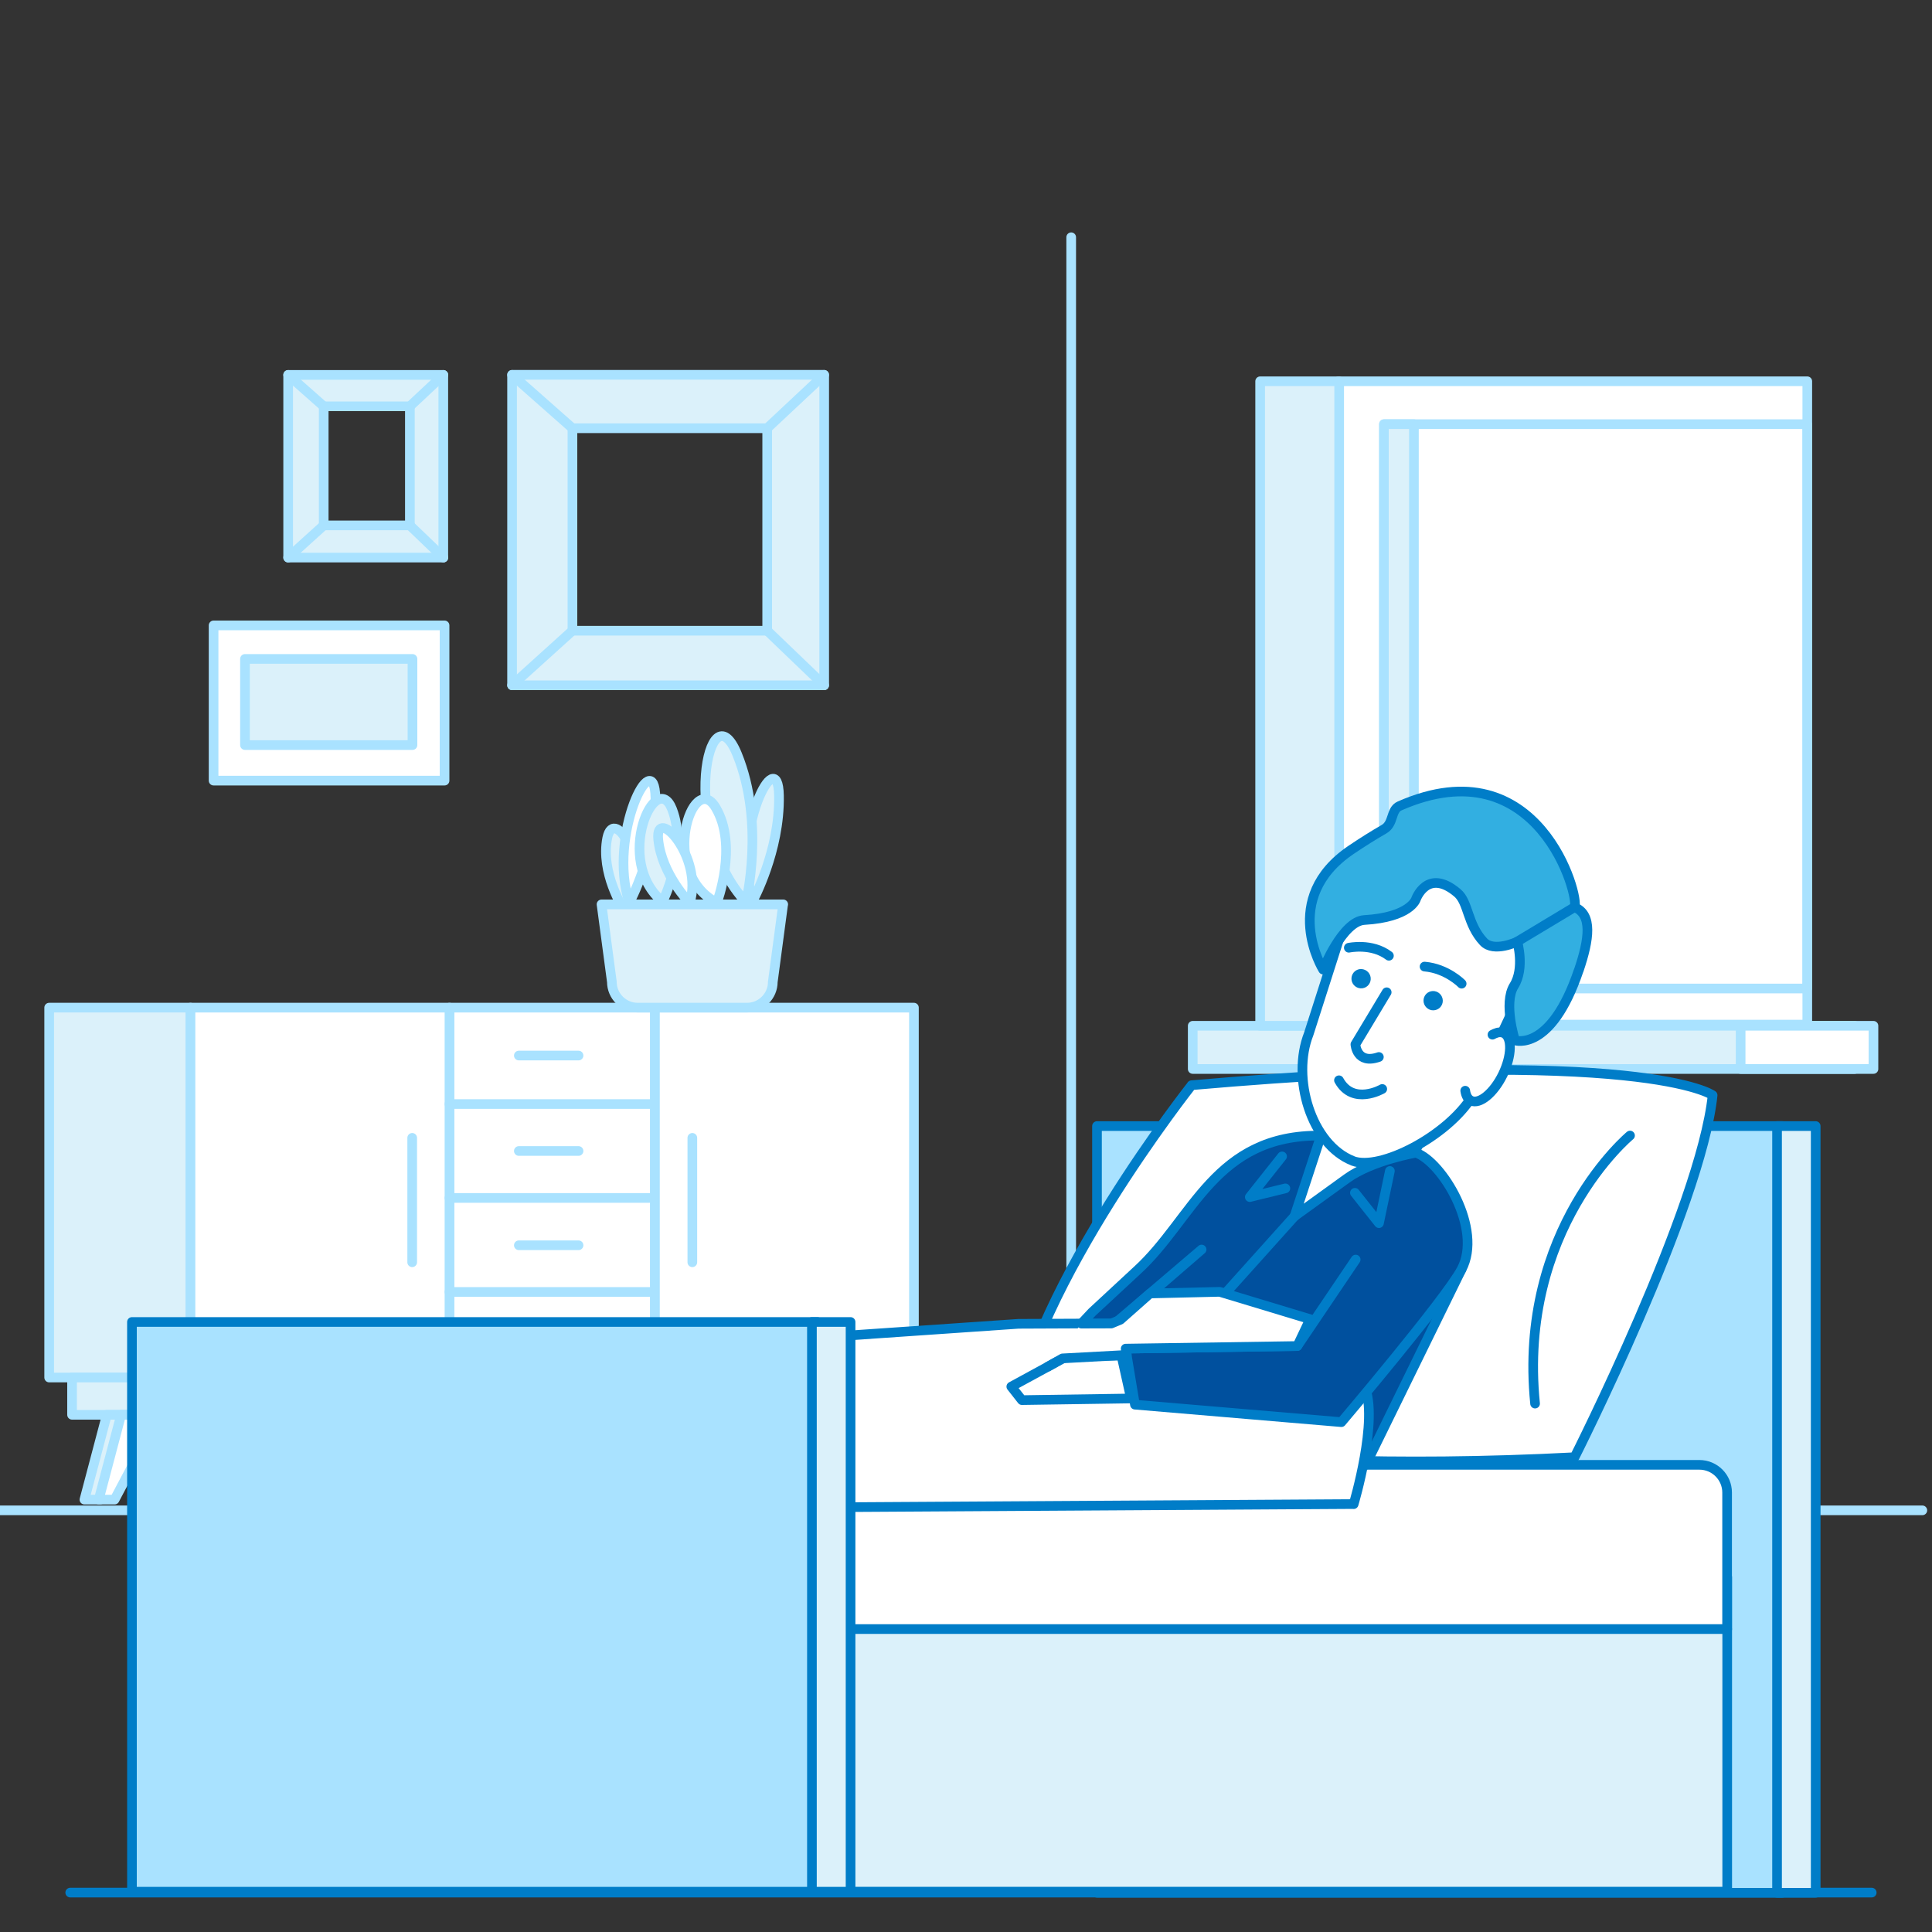
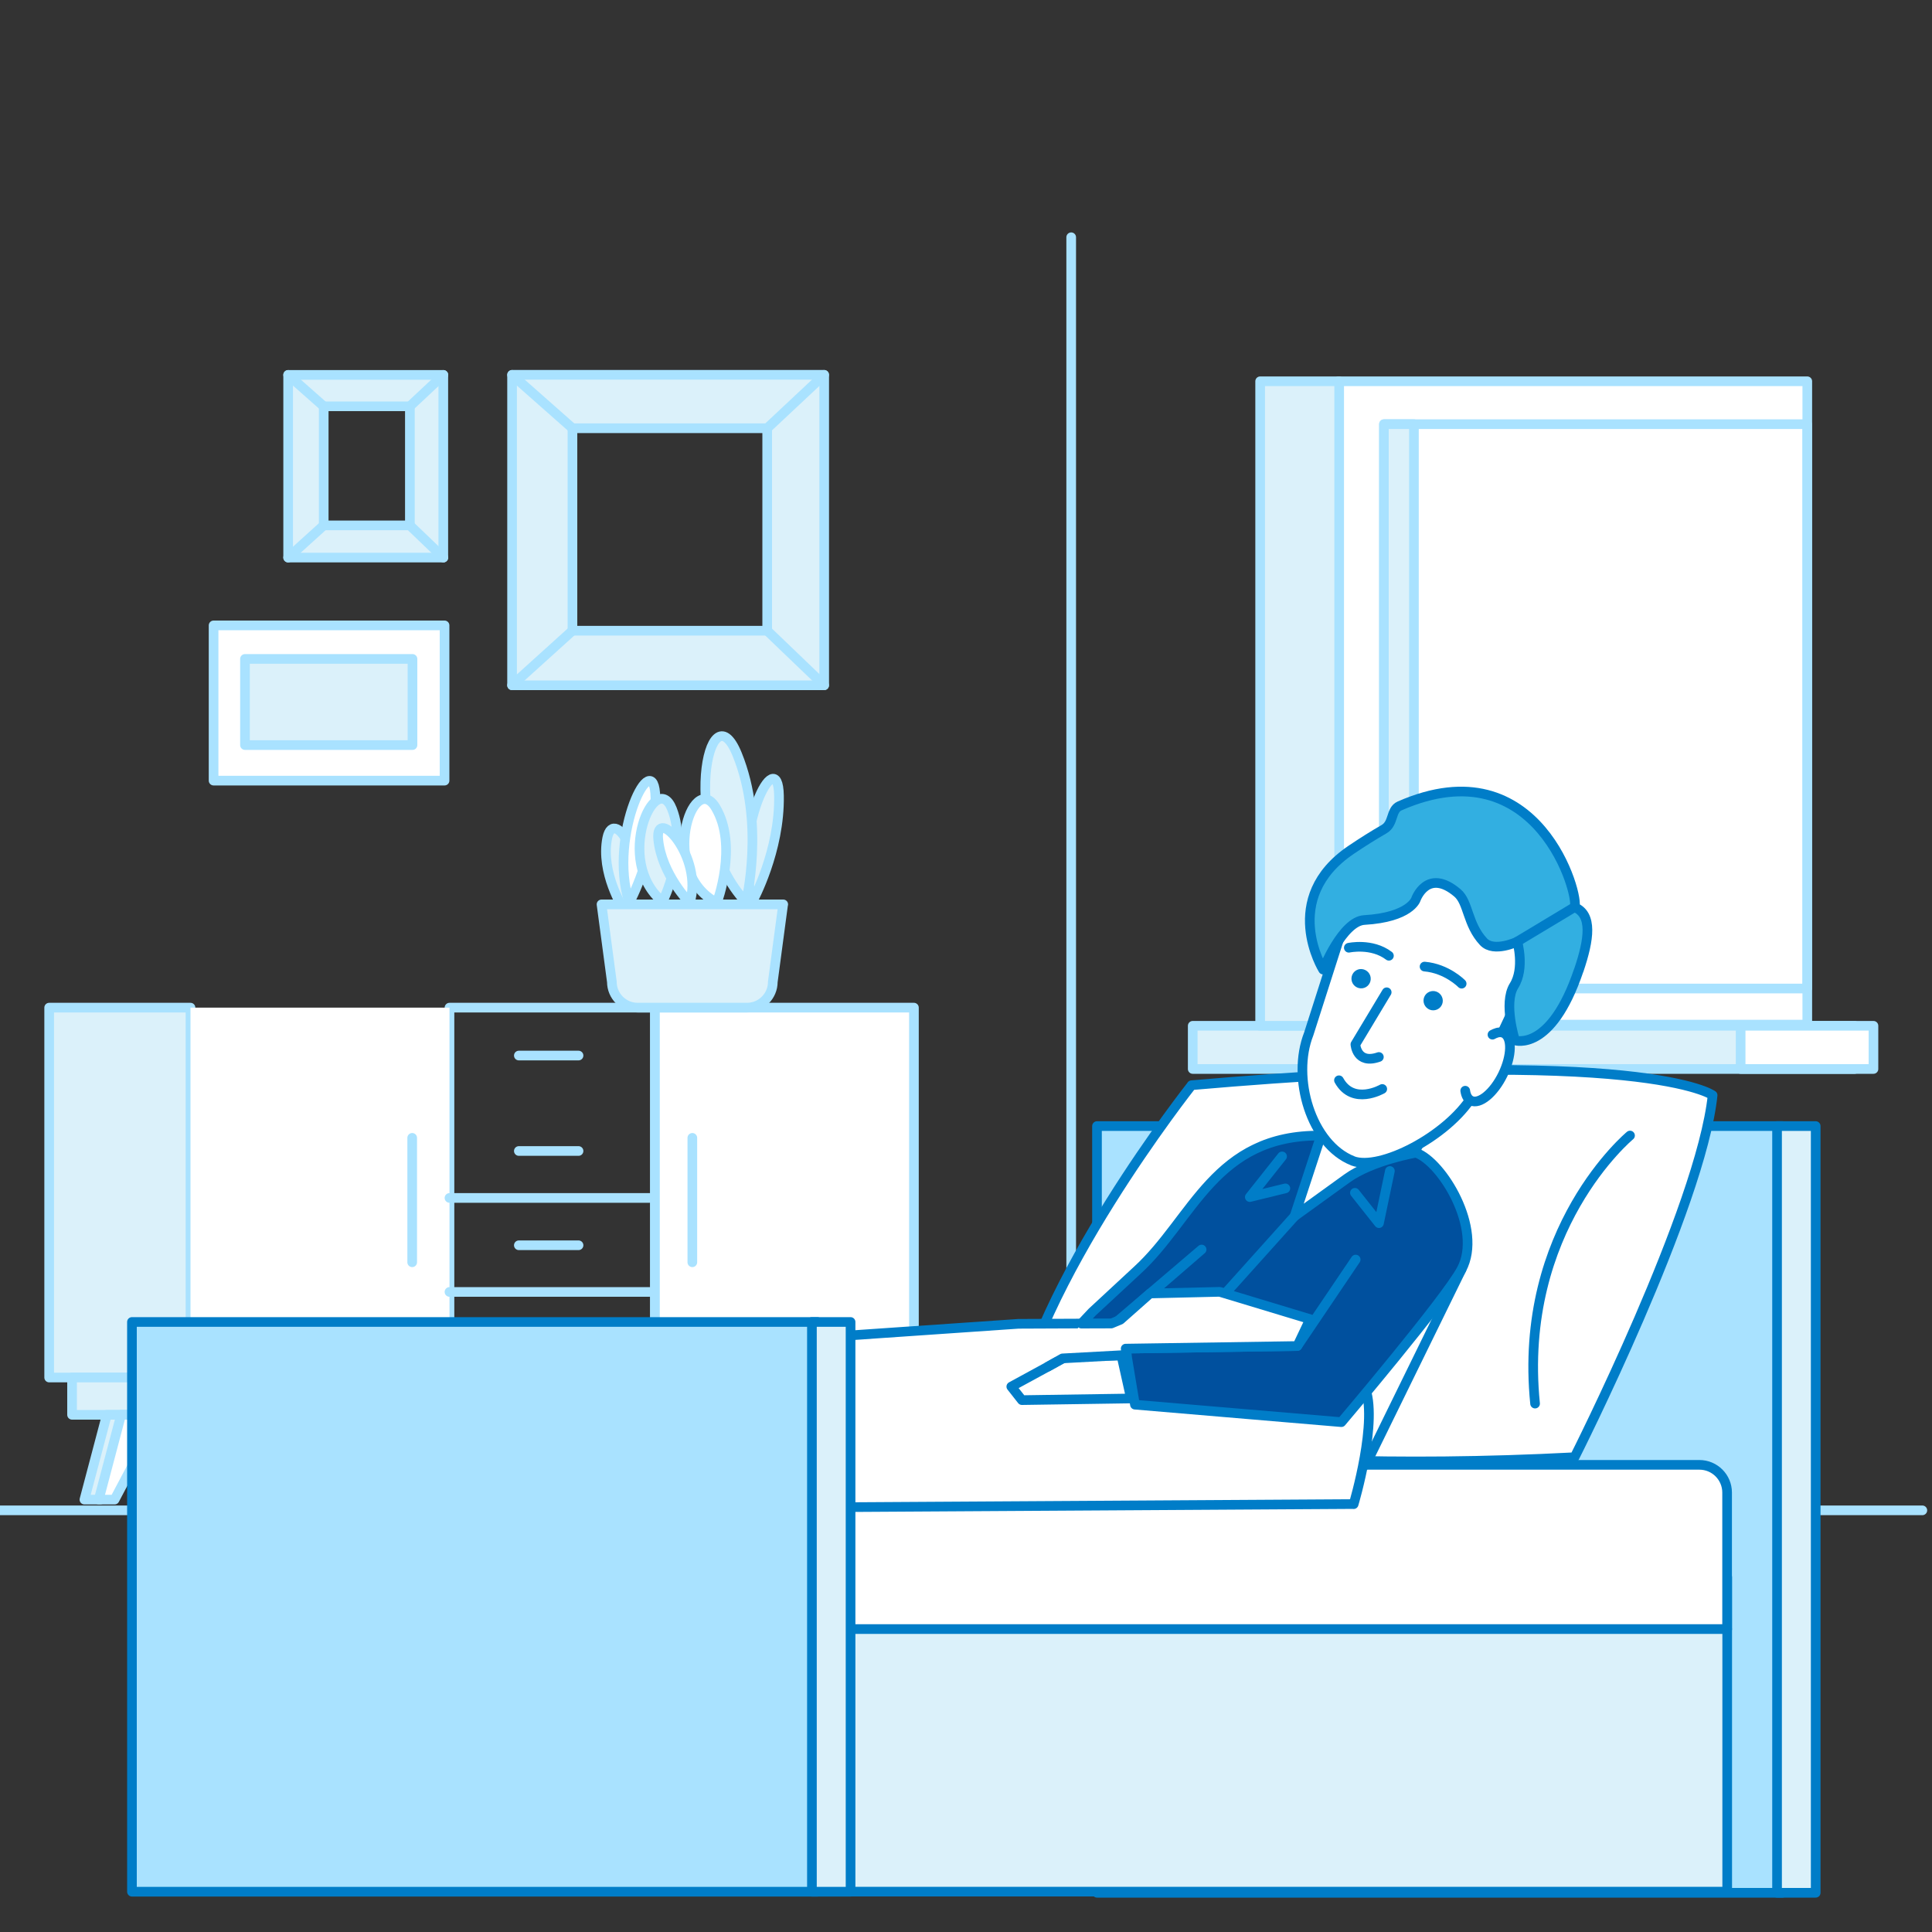
<svg xmlns="http://www.w3.org/2000/svg" id="_7" viewBox="0 0 200 200">
  <rect x="0" y="0" width="200" height="200" fill="#333333" stroke="none" />
  <defs>
    <style>.cls-1{stroke:#007dc8;}.cls-1,.cls-2{fill:none;stroke-linecap:round;stroke-linejoin:round;}.cls-2{stroke:#a9e2ff;}.cls-3{fill:#00509e;}.cls-4{fill:#007dc8;}.cls-5{fill:#fff;}.cls-6{fill:#a9e2ff;}.cls-7{fill:#dbf1fa;}.cls-8{fill:#32afe1;}</style>
  </defs>
  <rect class="cls-7" x="25.36" y="68.21" width="17.34" height="8.92" />
-   <rect class="cls-5" x="46.53" y="104.31" width="21.27" height="38.29" />
  <rect class="cls-2" x="46.53" y="104.31" width="21.27" height="38.29" />
  <rect class="cls-7" x="5.09" y="104.31" width="14.63" height="38.29" />
  <rect class="cls-2" x="5.09" y="104.31" width="14.63" height="38.29" />
  <rect class="cls-5" x="67.8" y="104.31" width="26.81" height="38.29" />
  <rect class="cls-2" x="67.8" y="104.31" width="26.81" height="38.29" />
  <rect class="cls-7" x="21.32" y="142.6" width="70.92" height="3.86" />
  <rect class="cls-2" x="21.32" y="142.6" width="70.92" height="3.86" />
  <rect class="cls-7" x="7.46" y="142.6" width="13.86" height="3.86" />
  <rect class="cls-2" x="7.46" y="142.6" width="13.86" height="3.86" />
  <rect class="cls-5" x="19.72" y="104.31" width="26.81" height="38.29" />
-   <rect class="cls-2" x="19.72" y="104.31" width="26.81" height="38.29" />
  <polygon class="cls-7" points="86.9 155.24 88.54 155.24 86.22 146.46 82.26 146.46 86.9 155.24" />
  <polygon class="cls-2" points="86.9 155.24 88.54 155.24 86.22 146.46 82.26 146.46 86.9 155.24" />
  <polygon class="cls-7" points="88.51 155.24 90.15 155.24 87.83 146.46 83.87 146.46 88.51 155.24" />
  <polygon class="cls-2" points="88.51 155.24 90.15 155.24 87.83 146.46 83.87 146.46 88.51 155.24" />
  <polygon class="cls-7" points="25.4 155.24 23.76 155.24 26.08 146.46 30.04 146.46 25.4 155.24" />
  <polygon class="cls-2" points="25.4 155.24 23.76 155.24 26.08 146.46 30.04 146.46 25.4 155.24" />
  <polygon class="cls-7" points="26.88 155.24 25.24 155.24 27.56 146.46 31.52 146.46 26.88 155.24" />
  <polygon class="cls-2" points="26.88 155.24 25.24 155.24 27.56 146.46 31.52 146.46 26.88 155.24" />
  <polygon class="cls-7" points="71.88 155.24 73.52 155.24 71.2 146.46 67.24 146.46 71.88 155.24" />
  <polygon class="cls-2" points="71.88 155.24 73.52 155.24 71.2 146.46 67.24 146.46 71.88 155.24" />
  <polygon class="cls-7" points="73.49 155.24 75.13 155.24 72.81 146.46 68.85 146.46 73.49 155.24" />
  <polygon class="cls-2" points="73.49 155.24 75.13 155.24 72.81 146.46 68.85 146.46 73.49 155.24" />
  <polygon class="cls-7" points="10.38 155.24 8.74 155.24 11.06 146.46 15.02 146.46 10.38 155.24" />
  <polygon class="cls-2" points="10.38 155.24 8.74 155.24 11.06 146.46 15.02 146.46 10.38 155.24" />
  <polygon class="cls-5" points="11.86 155.24 10.22 155.24 12.54 146.46 16.5 146.46 11.86 155.24" />
  <polygon class="cls-2" points="11.86 155.24 10.22 155.24 12.54 146.46 16.5 146.46 11.86 155.24" />
-   <line class="cls-2" x1="67.24" y1="114.29" x2="46.53" y2="114.29" />
  <line class="cls-2" x1="67.24" y1="133.74" x2="46.53" y2="133.74" />
  <line class="cls-2" x1="67.24" y1="124.01" x2="46.53" y2="124.01" />
  <line class="cls-2" x1="59.89" y1="109.27" x2="53.71" y2="109.27" />
  <line class="cls-2" x1="71.67" y1="117.79" x2="71.67" y2="130.67" />
  <line class="cls-2" x1="42.67" y1="117.79" x2="42.67" y2="130.67" />
  <line class="cls-2" x1="59.89" y1="119.15" x2="53.71" y2="119.15" />
  <line class="cls-2" x1="59.89" y1="128.91" x2="53.71" y2="128.91" />
  <line class="cls-2" x1="59.89" y1="138.17" x2="53.71" y2="138.17" />
  <rect class="cls-5" x="138.55" y="39.47" width="48.54" height="66.6" />
  <rect class="cls-2" x="138.55" y="39.47" width="48.54" height="66.6" />
  <rect class="cls-5" x="143.28" y="43.91" width="43.79" height="58.42" />
  <rect class="cls-2" x="143.28" y="43.91" width="43.79" height="58.42" />
  <rect class="cls-7" x="143.26" y="43.91" width="3.11" height="58.42" />
  <rect class="cls-2" x="143.26" y="43.91" width="3.11" height="58.42" />
  <rect class="cls-7" x="123.47" y="106.19" width="68.52" height="4.47" />
  <rect class="cls-2" x="123.47" y="106.19" width="68.52" height="4.47" />
  <rect class="cls-5" x="180.19" y="106.19" width="13.75" height="4.47" />
  <rect class="cls-2" x="180.19" y="106.19" width="13.75" height="4.47" />
  <rect class="cls-7" x="130.45" y="39.47" width="8.18" height="66.72" />
  <rect class="cls-2" x="130.45" y="39.47" width="8.18" height="66.72" />
  <path class="cls-7" d="m53.01,70.94h32.31v-32.14h-32.31v32.14Zm26.41-5.65h-20.16v-20.96h20.16v20.96Z" />
  <path class="cls-2" d="m53.01,70.94h32.31v-32.14h-32.31v32.14Zm26.41-5.65h-20.16v-20.96h20.16v20.96Z" />
  <line class="cls-7" x1="53.01" y1="70.94" x2="59.26" y2="65.29" />
  <line class="cls-2" x1="53.01" y1="70.94" x2="59.26" y2="65.29" />
  <line class="cls-7" x1="53.01" y1="38.81" x2="59.26" y2="44.33" />
  <line class="cls-2" x1="53.01" y1="38.81" x2="59.26" y2="44.33" />
  <line class="cls-7" x1="85.31" y1="38.81" x2="79.42" y2="44.33" />
  <line class="cls-2" x1="85.31" y1="38.81" x2="79.42" y2="44.33" />
  <line class="cls-7" x1="85.31" y1="70.94" x2="79.42" y2="65.29" />
  <line class="cls-2" x1="85.31" y1="70.94" x2="79.42" y2="65.29" />
  <path class="cls-7" d="m29.83,57.72h16.06v-18.91h-16.06v18.91Zm12.6-3.33h-8.92v-12.33h8.92v12.33Z" />
  <path class="cls-2" d="m29.83,57.72h16.06v-18.91h-16.06v18.91Zm12.6-3.33h-8.92v-12.33h8.92v12.33Z" />
  <line class="cls-7" x1="29.83" y1="57.72" x2="33.51" y2="54.39" />
  <line class="cls-2" x1="29.83" y1="57.72" x2="33.51" y2="54.39" />
  <line class="cls-7" x1="29.83" y1="38.81" x2="33.51" y2="42.06" />
  <line class="cls-2" x1="29.83" y1="38.81" x2="33.51" y2="42.06" />
  <line class="cls-7" x1="45.9" y1="38.81" x2="42.43" y2="42.06" />
  <line class="cls-2" x1="45.9" y1="38.81" x2="42.43" y2="42.06" />
  <line class="cls-7" x1="45.9" y1="57.72" x2="42.43" y2="54.39" />
  <line class="cls-2" x1="45.9" y1="57.72" x2="42.43" y2="54.39" />
  <path class="cls-5" d="m46.02,64.74h-23.91v16.07h23.91v-16.07Zm-20.66,3.47h17.34v8.92h-17.34v-8.92Z" />
  <path class="cls-2" d="m46.02,64.74h-23.91v16.07h23.91v-16.07Zm-20.66,3.47h17.34v8.92h-17.34v-8.92Z" />
  <path class="cls-7" d="m64.52,94.05s-2.37-3.71-1.66-7.29c.72-3.57,4.74,3.24,1.66,7.29" />
-   <path class="cls-2" d="m64.52,94.05s-2.37-3.71-1.66-7.29c.72-3.57,4.74,3.24,1.66,7.29Z" />
+   <path class="cls-2" d="m64.52,94.05s-2.37-3.71-1.66-7.29c.72-3.57,4.74,3.24,1.66,7.29" />
  <path class="cls-7" d="m81.07,93.62l-1.07,8.02c0,1.47-1.2,2.67-2.67,2.67h-11.32c-1.47,0-2.67-1.2-2.67-2.67l-1.07-8.02h18.81Z" />
  <path class="cls-2" d="m81.07,93.62l-1.07,8.02c0,1.47-1.2,2.67-2.67,2.67h-11.32c-1.47,0-2.67-1.2-2.67-2.67l-1.07-8.02h18.81Z" />
  <path class="cls-7" d="m77.93,93.24s2.81-5.14,2.71-10.87c-.1-5.73-4.96,3.77-2.71,10.87" />
  <path class="cls-2" d="m77.93,93.24s2.81-5.14,2.71-10.87c-.1-5.73-4.96,3.77-2.71,10.87Z" />
  <path class="cls-5" d="m65.14,93.46s2.81-5.14,2.71-10.87c-.1-5.73-4.96,3.77-2.71,10.87" />
  <path class="cls-2" d="m65.14,93.46s2.81-5.14,2.71-10.87c-.1-5.73-4.96,3.77-2.71,10.87Z" />
  <path class="cls-7" d="m77.22,93.39s2-8.16-.91-15.3c-2.91-7.14-6.07,7.74.91,15.3" />
  <path class="cls-2" d="m77.22,93.39s2-8.16-.91-15.3c-2.91-7.14-6.07,7.74.91,15.3Z" />
  <path class="cls-5" d="m74.21,93.45s2.23-5.91-.13-9.86c-2.36-3.95-5.95,6.69.13,9.86" />
  <path class="cls-2" d="m74.21,93.45s2.23-5.91-.13-9.86c-2.36-3.95-5.95,6.69.13,9.86Z" />
  <path class="cls-7" d="m68.59,93.34s2.65-5.3.98-9.58c-1.68-4.28-6.08,5.35-.98,9.58" />
  <path class="cls-2" d="m68.59,93.34s2.65-5.3.98-9.58c-1.68-4.28-6.08,5.35-.98,9.58Z" />
  <path class="cls-5" d="m71.4,93.46s-2.91-2.94-3.26-6.57c-.34-3.63,4.73,1.84,3.26,6.57" />
  <path class="cls-2" d="m71.4,93.46s-2.91-2.94-3.26-6.57c-.34-3.63,4.73,1.84,3.26,6.57Z" />
  <line class="cls-2" y1="156.35" x2="199" y2="156.35" />
  <line class="cls-2" x1="110.89" y1="157.06" x2="110.89" y2="24.56" />
-   <line class="cls-1" x1="7.27" y1="195.92" x2="193.76" y2="195.92" />
  <rect class="cls-6" x="113.56" y="116.57" width="70.95" height="79.37" />
  <rect class="cls-1" x="113.56" y="116.57" width="70.95" height="79.37" />
  <rect class="cls-7" x="183.96" y="116.57" width="4" height="79.37" />
  <rect class="cls-1" x="183.96" y="116.57" width="4" height="79.37" />
  <rect class="cls-7" x="87.5" y="163.27" width="91.3" height="32.55" />
  <rect class="cls-1" x="87.5" y="163.27" width="91.3" height="32.55" />
  <path class="cls-5" d="m178.8,168.64h-94.2v-17h91.32c1.59,0,2.87,1.29,2.87,2.87v14.12Z" />
  <path class="cls-1" d="m178.8,168.64h-94.2v-17h91.32c1.59,0,2.87,1.29,2.87,2.87v14.12Z" />
  <path class="cls-5" d="m123.36,112.34s-16.31,20.6-18.52,35.1c0,0,20.11,5.39,58.16,3.41,0,0,13.06-25.84,14.29-37.47,0,0-6.88-5.14-53.94-1.04" />
  <path class="cls-1" d="m123.36,112.34s-16.31,20.6-18.52,35.1c0,0,20.11,5.39,58.16,3.41,0,0,13.06-25.84,14.29-37.47,0,0-6.88-5.14-53.94-1.04Z" />
  <path class="cls-5" d="m168.74,117.55s-11.66,9.65-9.83,27.75" />
  <path class="cls-1" d="m168.74,117.55s-11.66,9.65-9.83,27.75" />
-   <polygon class="cls-3" points="151.3 131.39 141.38 151.64 129.38 149.7 141.91 129.71 151.3 131.39" />
  <polygon class="cls-1" points="151.3 131.39 141.38 151.64 129.38 149.7 141.91 129.71 151.3 131.39" />
  <polygon class="cls-5" points="148.06 116.09 142.75 126.62 125.75 130.91 136.97 116.92 148.06 116.09" />
  <polygon class="cls-1" points="148.06 116.09 142.75 126.62 125.75 130.91 136.97 116.92 148.06 116.09" />
  <path class="cls-5" d="m136.23,135.29v3.3c0,6.82-3.33,6.82-3.33,6.82h-14.08l1.92-10.9h15.5v.78Z" />
  <path class="cls-1" d="m136.23,135.29v3.3c0,6.82-3.33,6.82-3.33,6.82h-14.08l1.92-10.9h15.5v.78Z" />
  <path class="cls-5" d="m140.13,155.71s2.63-8.8,1.11-12.23c-1.52-3.43-7.58-6.56-7.58-6.56l-28.23.12-19.47,1.34v17.65l54.17-.33Z" />
  <path class="cls-1" d="m140.13,155.71s2.63-8.8,1.11-12.23c-1.52-3.43-7.58-6.56-7.58-6.56l-28.23.12-19.47,1.34v17.65l54.17-.33Z" />
  <path class="cls-3" d="m111.85,140.19l12.54-10.84-8.99,7.66h-3.45s1.1-1.17,1.1-1.17l4.68-4.34c5.81-5.31,8.01-14.08,19.02-13.94l-2.74,8.35s2.8-2.02,5.43-3.92c2.62-1.89,7.14-2.66,7.14-2.66,2.71.94,6.95,7.9,4.72,12.07-1.67,3.12-12.44,15.82-12.44,15.82l-21.37-1.81-1.01-6.08h17.82s6.04-8.94,6.04-8.94l-6.04,8.95-17.77.27.11.65-3.73.04" />
  <path class="cls-1" d="m111.85,140.19l12.54-10.84-8.99,7.66h-3.45s1.1-1.17,1.1-1.17l4.68-4.34c5.81-5.31,8.01-14.08,19.02-13.94l-2.74,8.35s2.8-2.02,5.43-3.92c2.62-1.89,7.14-2.66,7.14-2.66,2.71.94,6.95,7.9,4.72,12.07-1.67,3.12-12.44,15.82-12.44,15.82l-21.37-1.81-1.01-6.08h17.82s6.04-8.94,6.04-8.94l-6.04,8.95-17.77.27.11.65-3.73.04" />
  <polygon class="cls-5" points="117.08 144.77 105.79 144.94 104.69 143.54 110.45 140.4 116.09 140.32 117.08 144.77" />
  <polygon class="cls-1" points="117.08 144.77 105.79 144.94 104.69 143.54 110.45 140.4 116.09 140.32 117.08 144.77" />
  <polyline class="cls-3" points="132.72 119.71 129.38 123.92 133.06 123.02" />
  <polyline class="cls-1" points="132.72 119.71 129.38 123.92 133.06 123.02" />
  <polyline class="cls-3" points="143.88 121.22 142.75 126.62 140.26 123.48" />
  <polyline class="cls-1" points="143.88 121.22 142.75 126.62 140.26 123.48" />
  <line class="cls-5" x1="134.02" y1="125.9" x2="122.29" y2="138.96" />
  <line class="cls-1" x1="134.02" y1="125.9" x2="122.29" y2="138.96" />
  <path class="cls-5" d="m140.04,120.17h0c-4.32-1.7-6.36-8.58-4.56-13.14l4.48-14.01c1.91-4.87,7.25-7.37,11.85-5.56l1.89.74c4.61,1.81,6.81,7.27,4.9,12.14l-6.19,13.14c-2.61,4.19-9.57,7.75-12.36,6.7" />
  <path class="cls-1" d="m140.04,120.17h0c-4.32-1.7-6.36-8.58-4.56-13.14l4.48-14.01c1.91-4.87,7.25-7.37,11.85-5.56l1.89.74c4.61,1.81,6.81,7.27,4.9,12.14l-6.19,13.14c-2.61,4.19-9.57,7.75-12.36,6.7Z" />
  <path class="cls-4" d="m141.76,100.81c.28.48.12,1.09-.35,1.37-.48.28-1.09.11-1.37-.36-.28-.48-.12-1.09.35-1.37.47-.28,1.09-.11,1.37.36" />
  <path class="cls-4" d="m149.29,103.96c-.2.51-.78.76-1.29.56-.52-.21-.77-.79-.57-1.3.2-.51.78-.76,1.29-.56.51.2.77.79.57,1.3" />
  <path class="cls-1" d="m138.61,111.83c1.46,2.65,4.48.9,4.48.9" />
  <path class="cls-1" d="m142.74,109.42c-2.31.81-2.43-1.31-2.43-1.31l3.24-5.39" />
  <path class="cls-8" d="m163.44,100.43c1.08-3.19,1.44-5.77-.45-6.52.6-.92-3.65-16.83-18.1-10.48-.95.42-.58,1.81-1.62,2.41-1.08.62-2.21,1.33-3.41,2.14-7.45,5.04-2.89,12.39-2.89,12.39,0,0,2-5,4.26-5.13,4.75-.28,5.34-2.14,5.34-2.14,0,0,1.17-3.32,4.3-.67,1.16.98,1.01,3.25,2.7,5.06,1.07,1.15,3.5-.01,3.5-.01,0,0,.79,2.76-.34,4.56-1.13,1.8.1,5.66.1,5.66,0,0,3.72,1.26,6.6-7.26" />
  <path class="cls-1" d="m163.44,100.43c1.08-3.19,1.44-5.77-.45-6.52.6-.92-3.65-16.83-18.1-10.48-.95.42-.58,1.81-1.62,2.41-1.08.62-2.21,1.33-3.41,2.14-7.45,5.04-2.89,12.39-2.89,12.39,0,0,2-5,4.26-5.13,4.75-.28,5.34-2.14,5.34-2.14,0,0,1.17-3.32,4.3-.67,1.16.98,1.01,3.25,2.7,5.06,1.07,1.15,3.5-.01,3.5-.01,0,0,.79,2.76-.34,4.56-1.13,1.8.1,5.66.1,5.66,0,0,3.72,1.26,6.6-7.26Z" />
  <path class="cls-5" d="m154.5,107.11c.07-.04.15-.08.22-.11.36-.16.69-.18.96-.05.88.43.83,2.34-.1,4.27-.94,1.93-2.42,3.15-3.3,2.72-.33-.16-.53-.53-.6-1.03" />
  <path class="cls-1" d="m154.5,107.11c.07-.04.15-.08.22-.11.36-.16.69-.18.96-.05.88.43.83,2.34-.1,4.27-.94,1.93-2.42,3.15-3.3,2.72-.33-.16-.53-.53-.6-1.03" />
  <line class="cls-7" x1="162.99" y1="93.91" x2="157.07" y2="97.47" />
  <line class="cls-1" x1="162.99" y1="93.91" x2="157.07" y2="97.47" />
  <path class="cls-1" d="m139.63,98.11s2.37-.52,4.15.83" />
  <path class="cls-1" d="m151.31,101.83s-1.52-1.57-3.84-1.77" />
  <polyline class="cls-5" points="108.47 141.48 109.99 140.62 116.64 140.26 116.53 139.61 134.3 139.34 135.62 136.56 126.26 133.73 119.05 133.9 115.98 136.62 115.04 137.01 111.95 137.02" />
  <polyline class="cls-1" points="108.47 141.48 109.99 140.62 116.64 140.26 116.53 139.61 134.3 139.34 135.62 136.56 126.26 133.73 119.05 133.9 115.98 136.62 115.04 137.01 111.95 137.02" />
  <rect class="cls-6" x="13.66" y="136.85" width="70.95" height="58.98" />
  <rect class="cls-1" x="13.66" y="136.85" width="70.95" height="58.98" />
  <rect class="cls-7" x="84.05" y="136.85" width="4" height="58.98" />
  <rect class="cls-1" x="84.05" y="136.85" width="4" height="58.98" />
</svg>